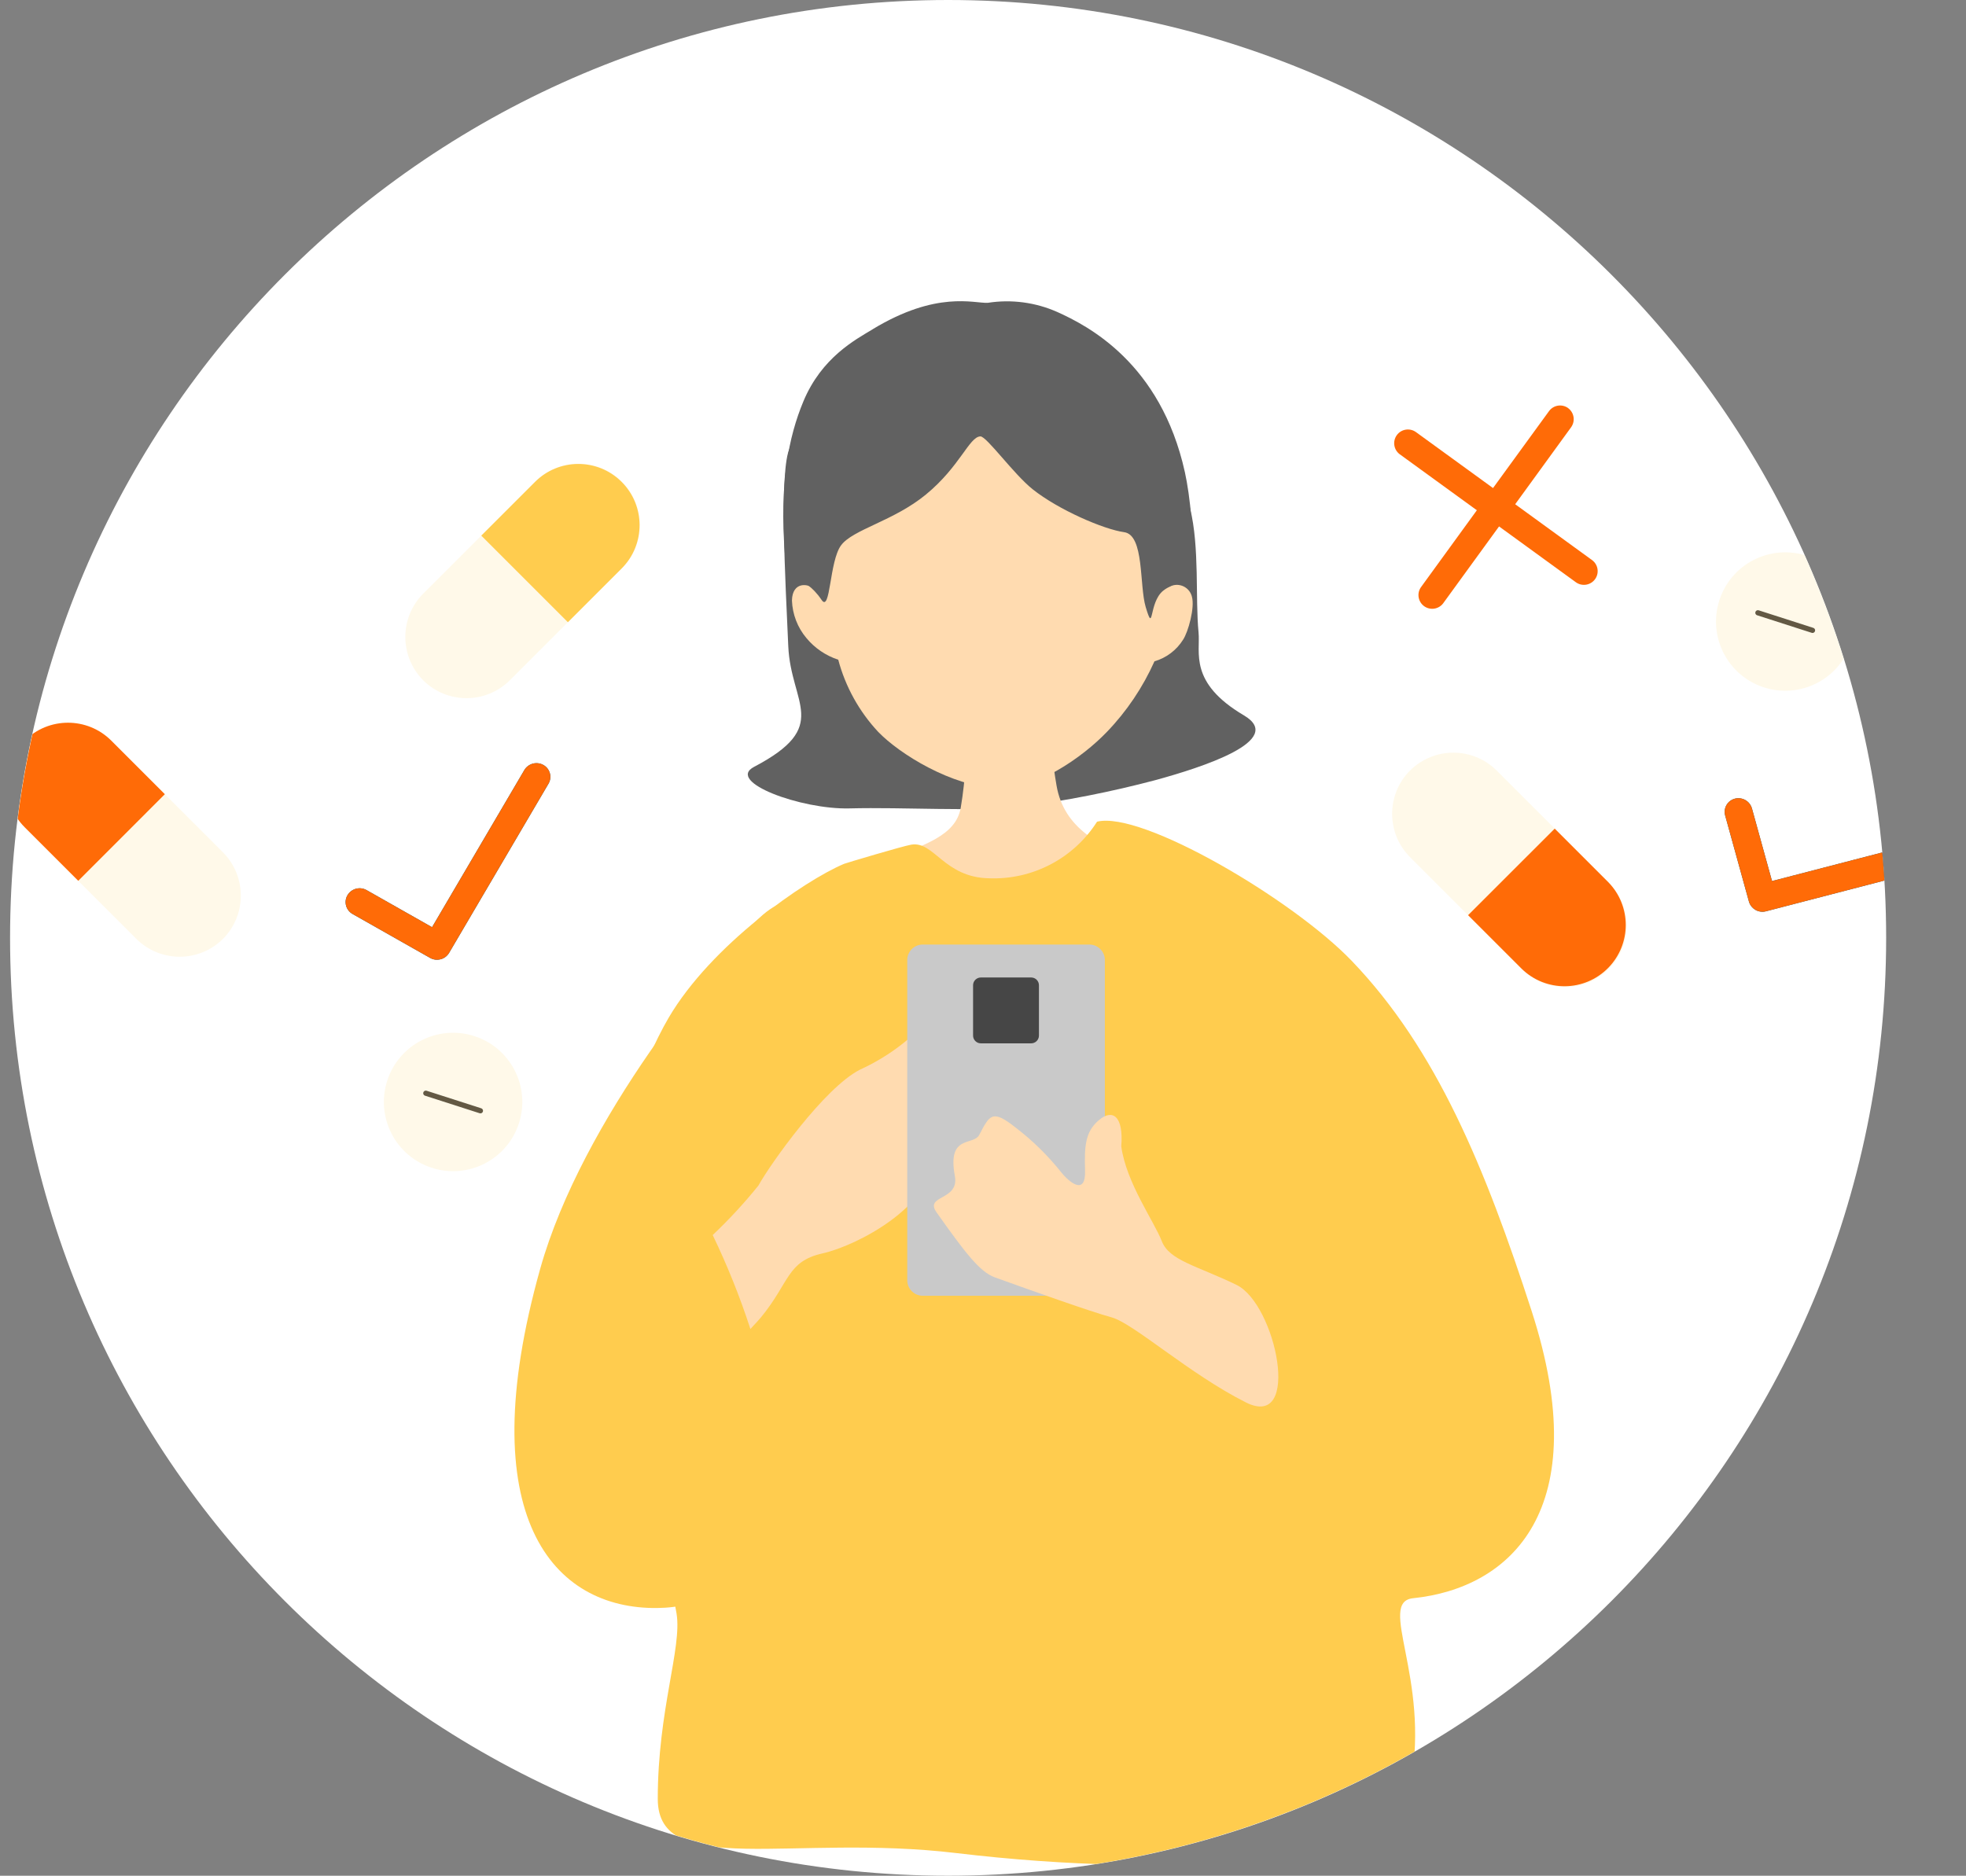
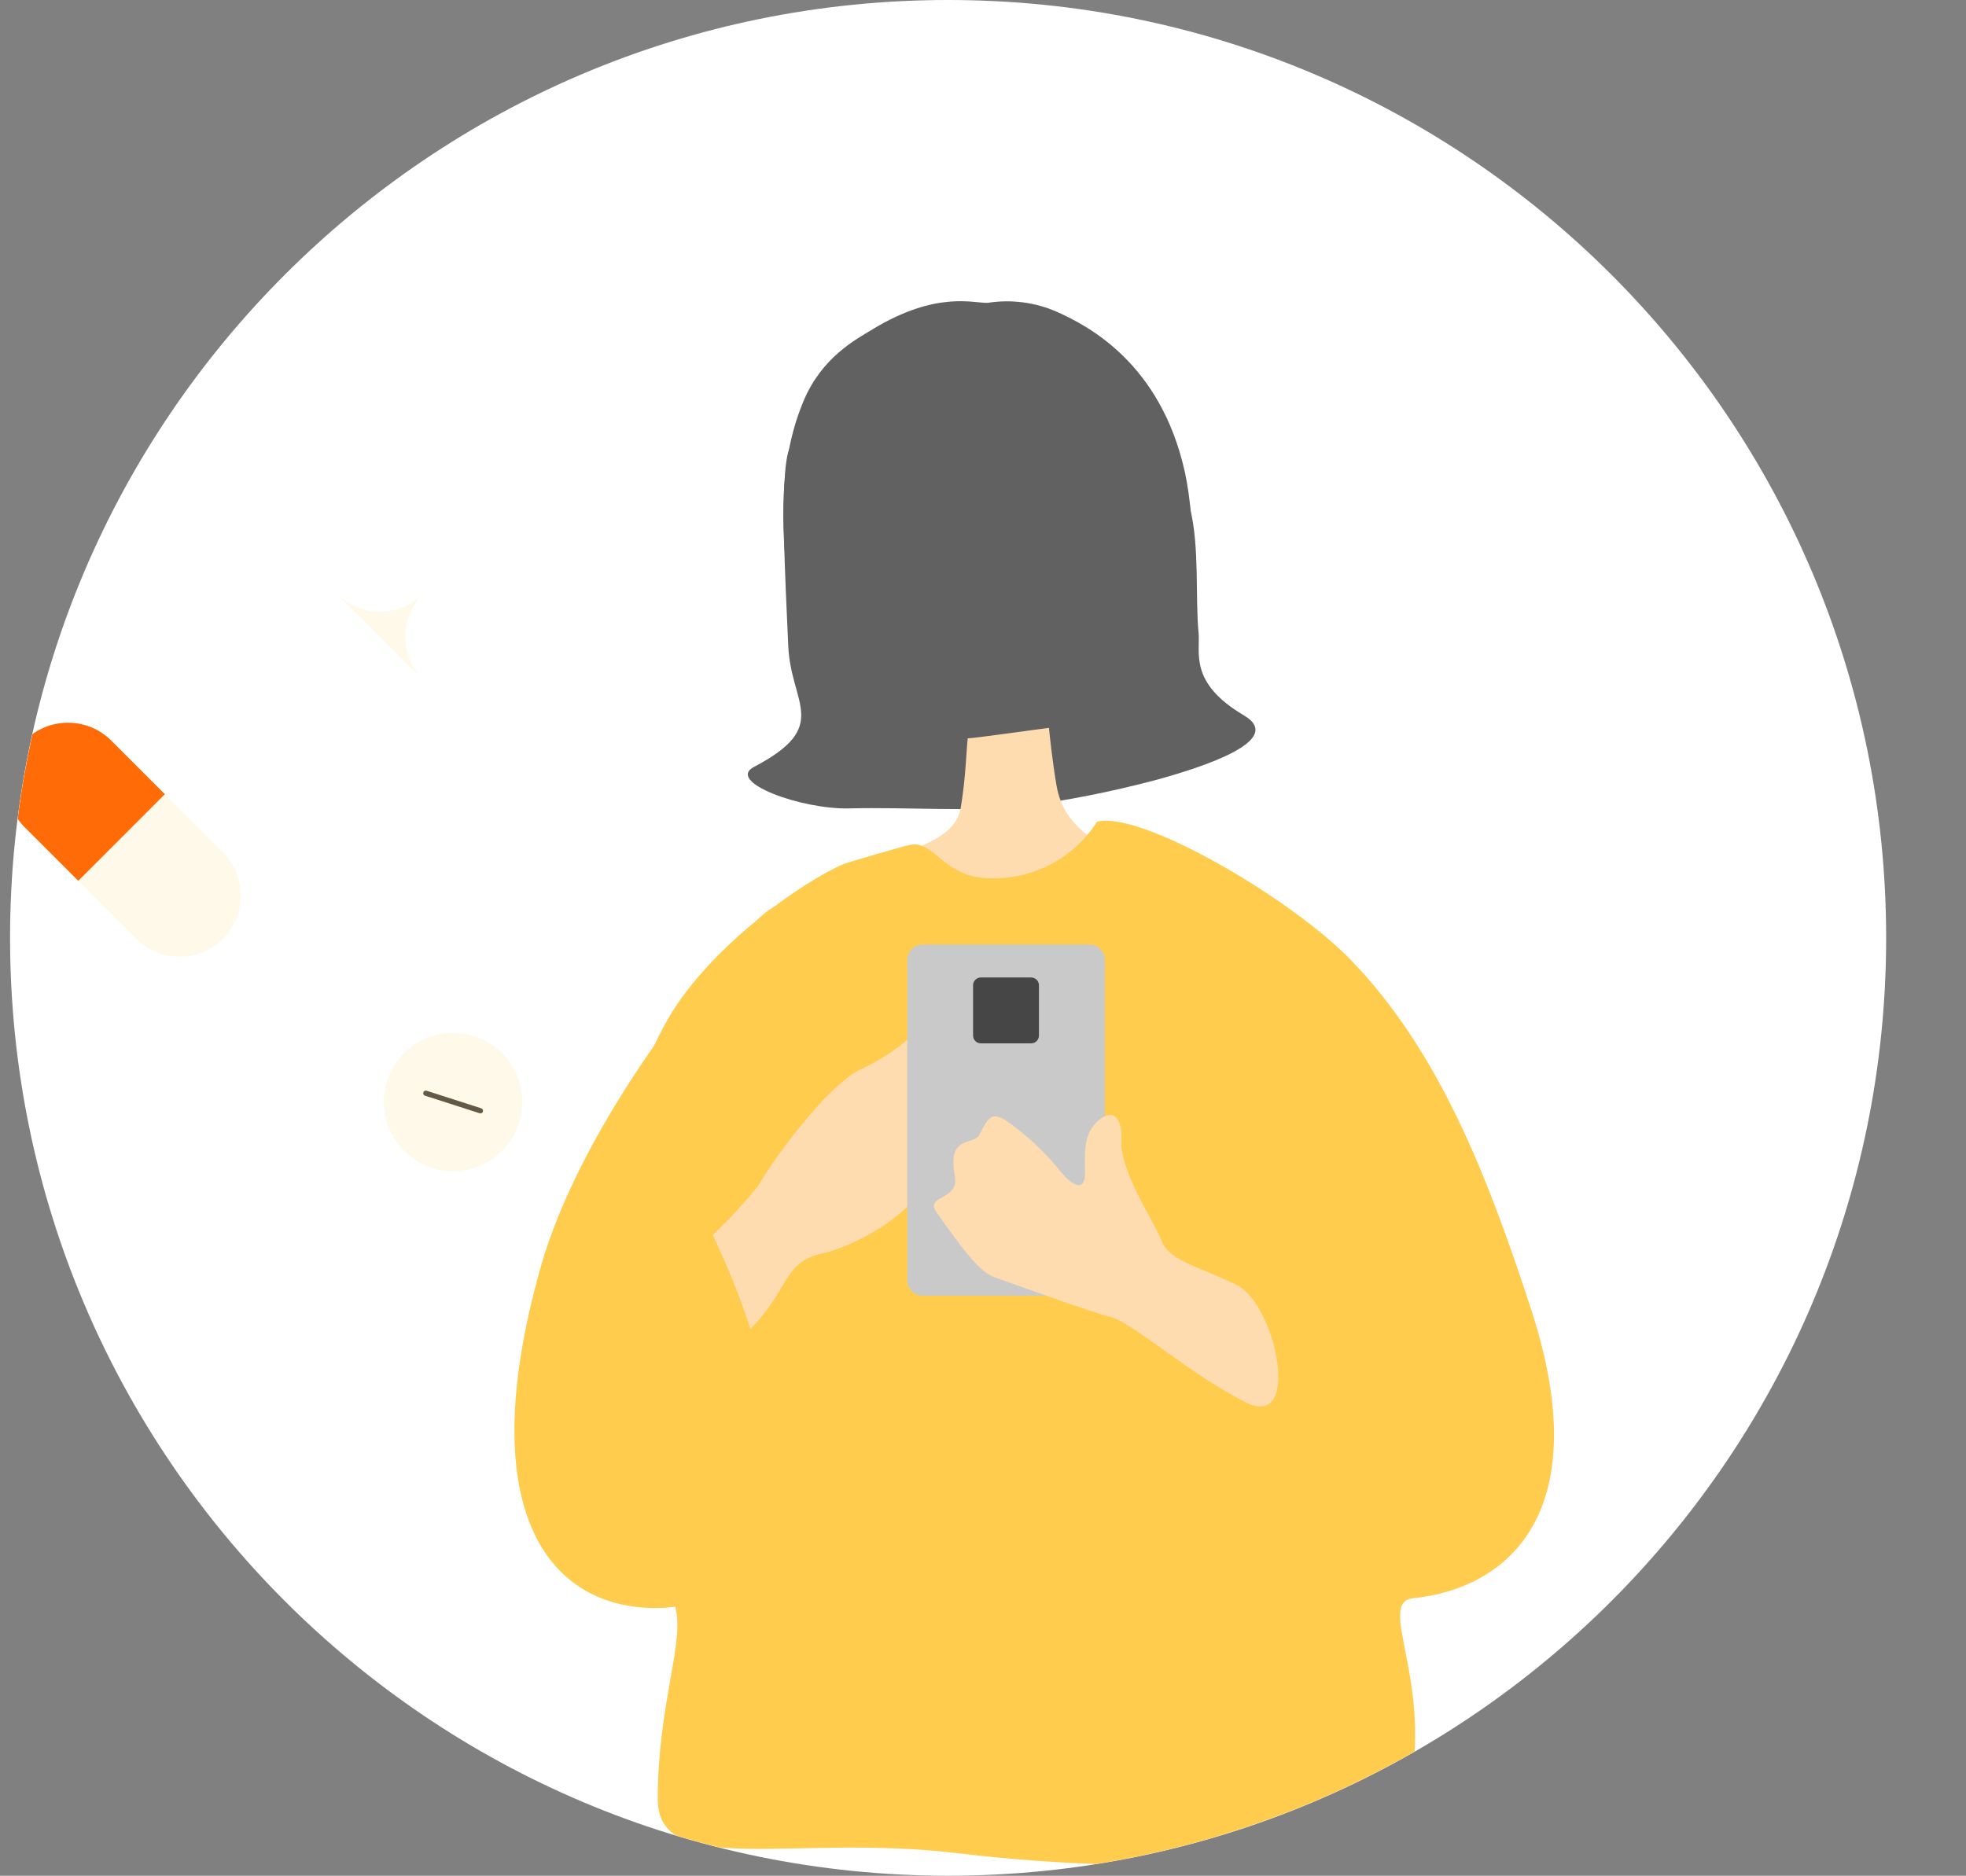
<svg xmlns="http://www.w3.org/2000/svg" id="_レイヤー_2" data-name="レイヤー 2" viewBox="0 0 427.68 408.12">
  <rect x="0" y="0" width="427.68" height="408.12" fill="#808080" stroke="none" />
  <defs>
    <style>
      .cls-1, .cls-2 {
        fill: none;
      }

      .cls-3 {
        fill: #ffdbb0;
      }

      .cls-2 {
        stroke: #635944;
        stroke-linecap: round;
        stroke-linejoin: round;
        stroke-width: 1.13px;
      }

      .cls-4 {
        clip-path: url(#clippath-1);
      }

      .cls-5 {
        clip-path: url(#clippath-3);
      }

      .cls-6 {
        clip-path: url(#clippath-2);
      }

      .cls-7 {
        fill: #005485;
      }

      .cls-8 {
        fill: #c9c9c9;
      }

      .cls-9 {
        fill: #464646;
      }

      .cls-10 {
        fill: #fff;
      }

      .cls-11 {
        fill: #ff6b07;
      }

      .cls-12 {
        fill: #ffcc4e;
      }

      .cls-13 {
        fill: #616161;
      }

      .cls-14 {
        clip-path: url(#clippath);
      }

      .cls-15 {
        fill: #fff9e9;
      }
    </style>
    <clipPath id="clippath">
      <rect class="cls-1" y="0" width="427.68" height="408.12" />
    </clipPath>
    <clipPath id="clippath-1">
      <circle class="cls-1" cx="206.25" cy="204.06" r="204.06" />
    </clipPath>
    <clipPath id="clippath-2">
      <path class="cls-1" d="M30.97,99.52C1.83,148.48-5.57,207.36,10.53,262.01h130.03V99.52H30.97Z" />
    </clipPath>
    <clipPath id="clippath-3">
-       <circle class="cls-1" cx="206.25" cy="204.06" r="204.06" />
-     </clipPath>
+       </clipPath>
  </defs>
  <g id="_レイヤー_1-2" data-name="レイヤー 1">
    <g id="_グループ_160432" data-name="グループ 160432">
      <g id="_グループ_160298" data-name="グループ 160298">
        <g class="cls-14">
          <g id="_グループ_160297" data-name="グループ 160297">
            <path id="_パス_164464" data-name="パス 164464" class="cls-10" d="M410.31,204.06c0,112.7-91.36,204.06-204.06,204.06-112.7,0-204.06-91.36-204.06-204.06C2.19,91.37,93.55,0,206.25,0c0,0,0,0,0,0C318.95,0,410.31,91.36,410.31,204.06" />
          </g>
        </g>
      </g>
      <g id="_グループ_160300" data-name="グループ 160300">
        <g class="cls-4">
          <g id="_グループ_160299" data-name="グループ 160299">
            <path id="_パス_164465" data-name="パス 164465" class="cls-13" d="M171.82,97.44c-2.35,4.77-.95,29.26-.34,43.17.56,12.63,9.4,17.4-7.44,26.24-6.22,3.27,10.28,9.31,20.74,9.04,11.87-.3,27.17.72,36.97-.34,10.02-1.3,19.94-3.25,29.7-5.84,9.99-2.74,28.37-8.62,19.15-14.06-12.08-7.14-9.43-13.68-9.87-18.07-.72-7.31.25-18.5-1.84-26.99-3.01-12.23-15.5-30.5-28.56-33.05-20.98-4.08-49.31,1.2-58.5,19.89" />
            <path id="_パス_164466" data-name="パス 164466" class="cls-3" d="M228.18,158.37c-.99.09-16.41,2.29-17.66,2.28-.29,2.28-.42,8.62-1.52,15.08-2.13,12.48-28.94,7.41-28.02,28.94.76,17.66,75.15,14.47,78.73-5.79,2.3-13.05-26.65-9.14-29.87-27.95-.87-5.04-1.51-11.07-1.65-12.56" />
            <path id="_パス_164467" data-name="パス 164467" class="cls-12" d="M306.91,387.84c4.17-22.73-7.38-39.28.49-40.1,21.16-2.19,39.82-19.16,25.78-62.52-10.1-31.17-20.7-56.95-39.11-76.14-12.87-13.42-45.7-32.73-55.42-30.3-5.07,7.97-13.97,12.65-23.41,12.32-9.9-.15-12-8.16-17.02-7.32-1.88.32-14.29,4.03-14.6,4.17-8.69,3.66-28.88,17.66-38.17,33.5-11.62,19.8-29.41,81.14-21.62,98.06,7.48,16.24,19.14,5.75,23.35,31.59,1.21,7.44-4.09,20.98-4.09,40.31,0,17.44,29.24,7.52,64.95,11.78,47.42,5.66,96,2.39,98.87-13.27" />
-             <path id="_パス_164468" data-name="パス 164468" class="cls-3" d="M254.27,127.74c2.02-25.65-5.72-56.56-36.81-57.11-31.09-.55-41.2,32.01-40.1,57.71-1.42-1.48-5-1.89-5.08,2.32.11,2.99,1.21,5.87,3.14,8.16,1.82,2.2,4.22,3.83,6.93,4.72,1.56,5.87,4.55,11.27,8.7,15.71,4.65,4.81,15.93,11.84,26.07,12.3,8.09.36,18.3-6.69,23.66-12.29,4.32-4.48,7.82-9.69,10.36-15.37,2.58-.75,4.8-2.42,6.22-4.7,1.1-1.63,2.61-6.99,1.92-9.39-.46-1.81-2.3-2.9-4.1-2.44,0,0,0,0,0,0-.32.08-.62.2-.9.37" />
            <path id="_パス_164469" data-name="パス 164469" class="cls-12" d="M194.17,205.95c12.03,7.26,10.87,10.59,4.83,25.26-12.93,31.42-17.12,34.17-27.37,65.31-11.98,36.41-8.34,53.11-28.65,53.35-22.66.26-40.61-19.74-25.48-73.76,9.14-32.63,38.51-67.8,47.72-76.41,8.26-7.74,12.79-1.63,28.95,6.27" />
            <path id="_パス_164470" data-name="パス 164470" class="cls-13" d="M189.89,71.6c13.88-8.39,21.91-5.59,24.97-5.71,5.14-.81,10.41-.11,15.16,2,6.54,2.96,22.46,11.03,27.73,34.81,1.11,5.01,2.28,14.95.95,19.7s-3.78,4.59-5.68,6.14c-3.18,2.6-1.96,9.64-3.78,3.56-1.43-4.76-.27-15.7-4.7-16.31s-14.26-4.85-19.89-9.33c-4.13-3.28-10.04-11.56-11.38-11.51-2.43.09-4.43,6.56-11.86,12.66-7.05,5.79-15.91,7.58-18.46,11.06s-2.27,14.75-4.23,11.85c-4.11-6.07-7.44-3.07-7.98-9.99-1.2-15.39.82-25.5,4.02-33.18,3.98-9.58,11.33-13.45,15.12-15.73" />
            <path id="_パス_164471" data-name="パス 164471" class="cls-3" d="M165.01,257.91c2.42-4.42,14.28-21.23,22.09-25.19,5.55-2.53,10.54-6.15,14.66-10.65,7.71-8.47,10.1-3.44,6.34,2.47-6.2,9.75-8.01,11.49-7.85,16.1.09,2.68,2.83,6.9,2.24,12.08-.01,9.58-15.61,18.19-23.59,20-7.74,1.75-7.11,6.3-13.34,13.88-.47.57-1.29,1.46-2.32,2.56-2.27-6.99-5.01-13.81-8.2-20.44,3.56-3.37,6.89-6.98,9.97-10.8" />
            <path id="_パス_164472" data-name="パス 164472" class="cls-8" d="M200.74,205.51h36.23c1.86,0,3.38,1.51,3.38,3.38h0v69.66c0,1.86-1.51,3.38-3.38,3.38h-36.23c-1.86,0-3.38-1.51-3.38-3.38h0v-69.66c0-1.86,1.51-3.38,3.38-3.38h0" />
            <path id="_パス_164473" data-name="パス 164473" class="cls-9" d="M213.37,212.68h10.95c.93,0,1.69.76,1.69,1.69v10.95c0,.93-.76,1.69-1.69,1.69h-10.95c-.93,0-1.69-.76-1.69-1.69v-10.95c0-.93.76-1.69,1.69-1.69" />
            <path id="_パス_164474" data-name="パス 164474" class="cls-3" d="M271.02,305.13c-12.26-6.16-24.44-17.2-29.2-18.5s-17.36-5.81-25.42-8.71c-3.28-1.18-6.51-5.45-12.66-14.13-2.71-3.83,4.98-2.49,3.98-7.91-1.7-9.14,4.01-6.48,5.32-8.98,2.27-4.33,2.8-5.61,7.94-1.53,3.65,2.79,6.94,6.02,9.8,9.6,1.86,2.35,5.43,5.23,5.26-.26s.08-8.5,3.02-11,5.39-.93,4.86,5.71c1.04,7.83,7.18,16.39,8.81,20.62s7.62,5.33,16.25,9.52,14.29,31.73,2.03,25.57" />
          </g>
        </g>
      </g>
      <g id="_グループ_160302" data-name="グループ 160302">
        <g class="cls-6">
          <g id="_グループ_160301" data-name="グループ 160301">
            <path id="_パス_164475" data-name="パス 164475" class="cls-15" d="M112.9,244.37c-2.54,7.92-11.02,12.27-18.94,9.73-7.92-2.54-12.27-11.02-9.73-18.94,2.54-7.92,11.02-12.27,18.94-9.73,0,0,0,0,0,0,7.92,2.54,12.27,11.02,9.73,18.94" />
            <line id="_線_842" data-name="線 842" class="cls-2" x1="92.63" y1="237.86" x2="104.51" y2="241.68" />
            <path id="_パス_164476" data-name="パス 164476" class="cls-15" d="M48.5,204.28h0c-5.21,5.18-13.63,5.18-18.84,0l-24.29-24.29c-5.2-5.2-5.21-13.64,0-18.84,5.2-5.2,13.64-5.21,18.84,0h0l24.29,24.3c5.18,5.21,5.18,13.63,0,18.84" />
            <path id="_パス_164477" data-name="パス 164477" class="cls-11" d="M17.02,191.64l-11.65-11.65c-5.2-5.2-5.2-13.64,0-18.84,5.2-5.2,13.64-5.2,18.84,0h0l11.65,11.65-18.84,18.85Z" />
-             <path id="_パス_164478" data-name="パス 164478" class="cls-15" d="M92.06,148.01h0c-5.18-5.21-5.18-13.63,0-18.84l24.29-24.28c5.15-5.26,13.58-5.35,18.84-.2,5.26,5.15,5.35,13.58.2,18.84-.07.07-.13.14-.2.2l-24.29,24.29c-5.21,5.18-13.63,5.18-18.84,0" />
-             <path id="_パス_164479" data-name="パス 164479" class="cls-12" d="M104.7,116.54l11.65-11.65c5.18-5.22,13.61-5.26,18.84-.08,5.22,5.18,5.26,13.61.08,18.84-.03.03-.05.05-.08.08l-11.65,11.65-18.84-18.84Z" />
+             <path id="_パス_164478" data-name="パス 164478" class="cls-15" d="M92.06,148.01h0c-5.18-5.21-5.18-13.63,0-18.84l24.29-24.28l-24.29,24.29c-5.21,5.18-13.63,5.18-18.84,0" />
          </g>
        </g>
      </g>
      <g id="_グループ_160304" data-name="グループ 160304">
        <g class="cls-5">
          <g id="_グループ_160303" data-name="グループ 160303">
            <path id="_パス_164481" data-name="パス 164481" class="cls-11" d="M341.14,88.8c-1.33-.97-3.2-.68-4.17.65,0,0,0,0,0,0h0l-12.18,16.74-16.77-12.18c-1.34-.96-3.21-.66-4.17.68-.93,1.3-.68,3.1.57,4.09l.08.06,16.77,12.18-12.18,16.77c-.93,1.36-.58,3.22.78,4.15,1.31.89,3.08.61,4.05-.64l12.18-16.76,16.76,12.18c1.36.94,3.22.6,4.16-.75.91-1.31.63-3.11-.65-4.08l-16.76-12.18,12.18-16.77c.94-1.33.65-3.17-.66-4.14" />
            <path id="_パス_164482" data-name="パス 164482" class="cls-7" d="M381.87,197.96c-.7-.4-1.21-1.06-1.42-1.83l-5.16-18.69c-.44-1.57.48-3.21,2.05-3.65,0,0,0,0,0,0l.06-.02c1.62-.41,3.27.54,3.72,2.15l4.36,15.78,38.36-9.96c1.62-.41,3.27.54,3.72,2.15.44,1.57-.48,3.21-2.05,3.65,0,0,0,0,0,0l-.06.02-41.29,10.72c-.78.2-1.6.09-2.29-.31" />
-             <path id="_パス_164483" data-name="パス 164483" class="cls-11" d="M381.87,197.96c-.7-.4-1.21-1.06-1.42-1.83l-5.16-18.69c-.44-1.57.48-3.21,2.05-3.65,0,0,0,0,0,0l.06-.02c1.62-.41,3.27.54,3.72,2.15l4.36,15.78,38.36-9.96c1.62-.41,3.27.54,3.72,2.15.44,1.57-.48,3.21-2.05,3.65,0,0,0,0,0,0l-.06.02-41.29,10.72c-.78.2-1.6.09-2.29-.31" />
            <path id="_パス_164484" data-name="パス 164484" class="cls-15" d="M306.73,167.65h0c-5.18,5.21-5.18,13.63,0,18.84l24.29,24.29c5.15,5.26,13.58,5.34,18.84.2s5.34-13.58.2-18.84l-.19-.2-24.29-24.29c-5.21-5.18-13.63-5.18-18.84,0" />
            <path id="_パス_164485" data-name="パス 164485" class="cls-11" d="M319.37,199.13l11.65,11.65c5.26,5.15,13.69,5.06,18.84-.2,5.07-5.18,5.07-13.46,0-18.64l-11.65-11.65-18.84,18.83Z" />
            <path id="_パス_164486" data-name="パス 164486" class="cls-15" d="M402.69,139.84c-2.54,7.92-11.02,12.27-18.94,9.73-7.92-2.54-12.27-11.02-9.73-18.94,2.54-7.92,11.02-12.27,18.94-9.73,0,0,0,0,0,0,7.92,2.54,12.27,11.02,9.73,18.94" />
-             <line id="_線_843" data-name="線 843" class="cls-2" x1="382.41" y1="133.33" x2="394.29" y2="137.15" />
            <path id="_パス_164487" data-name="パス 164487" class="cls-7" d="M95.86,208.71c-.78.21-1.6.11-2.3-.29l-16.87-9.56c-1.42-.8-1.93-2.61-1.13-4.03l.03-.05c.85-1.44,2.7-1.94,4.16-1.11l14.24,8.07,20.07-34.18c.85-1.44,2.7-1.94,4.16-1.11,1.42.8,1.93,2.61,1.12,4.03l-.03.05-21.61,36.79c-.41.69-1.07,1.19-1.84,1.4" />
            <path id="_パス_164488" data-name="パス 164488" class="cls-11" d="M95.86,208.71c-.78.21-1.6.11-2.3-.29l-16.87-9.56c-1.42-.8-1.93-2.61-1.13-4.03l.03-.05c.85-1.44,2.7-1.94,4.16-1.11l14.24,8.07,20.07-34.18c.85-1.44,2.7-1.94,4.16-1.11,1.42.8,1.93,2.61,1.12,4.03l-.03.05-21.61,36.79c-.41.69-1.07,1.19-1.84,1.4" />
          </g>
        </g>
      </g>
    </g>
  </g>
</svg>